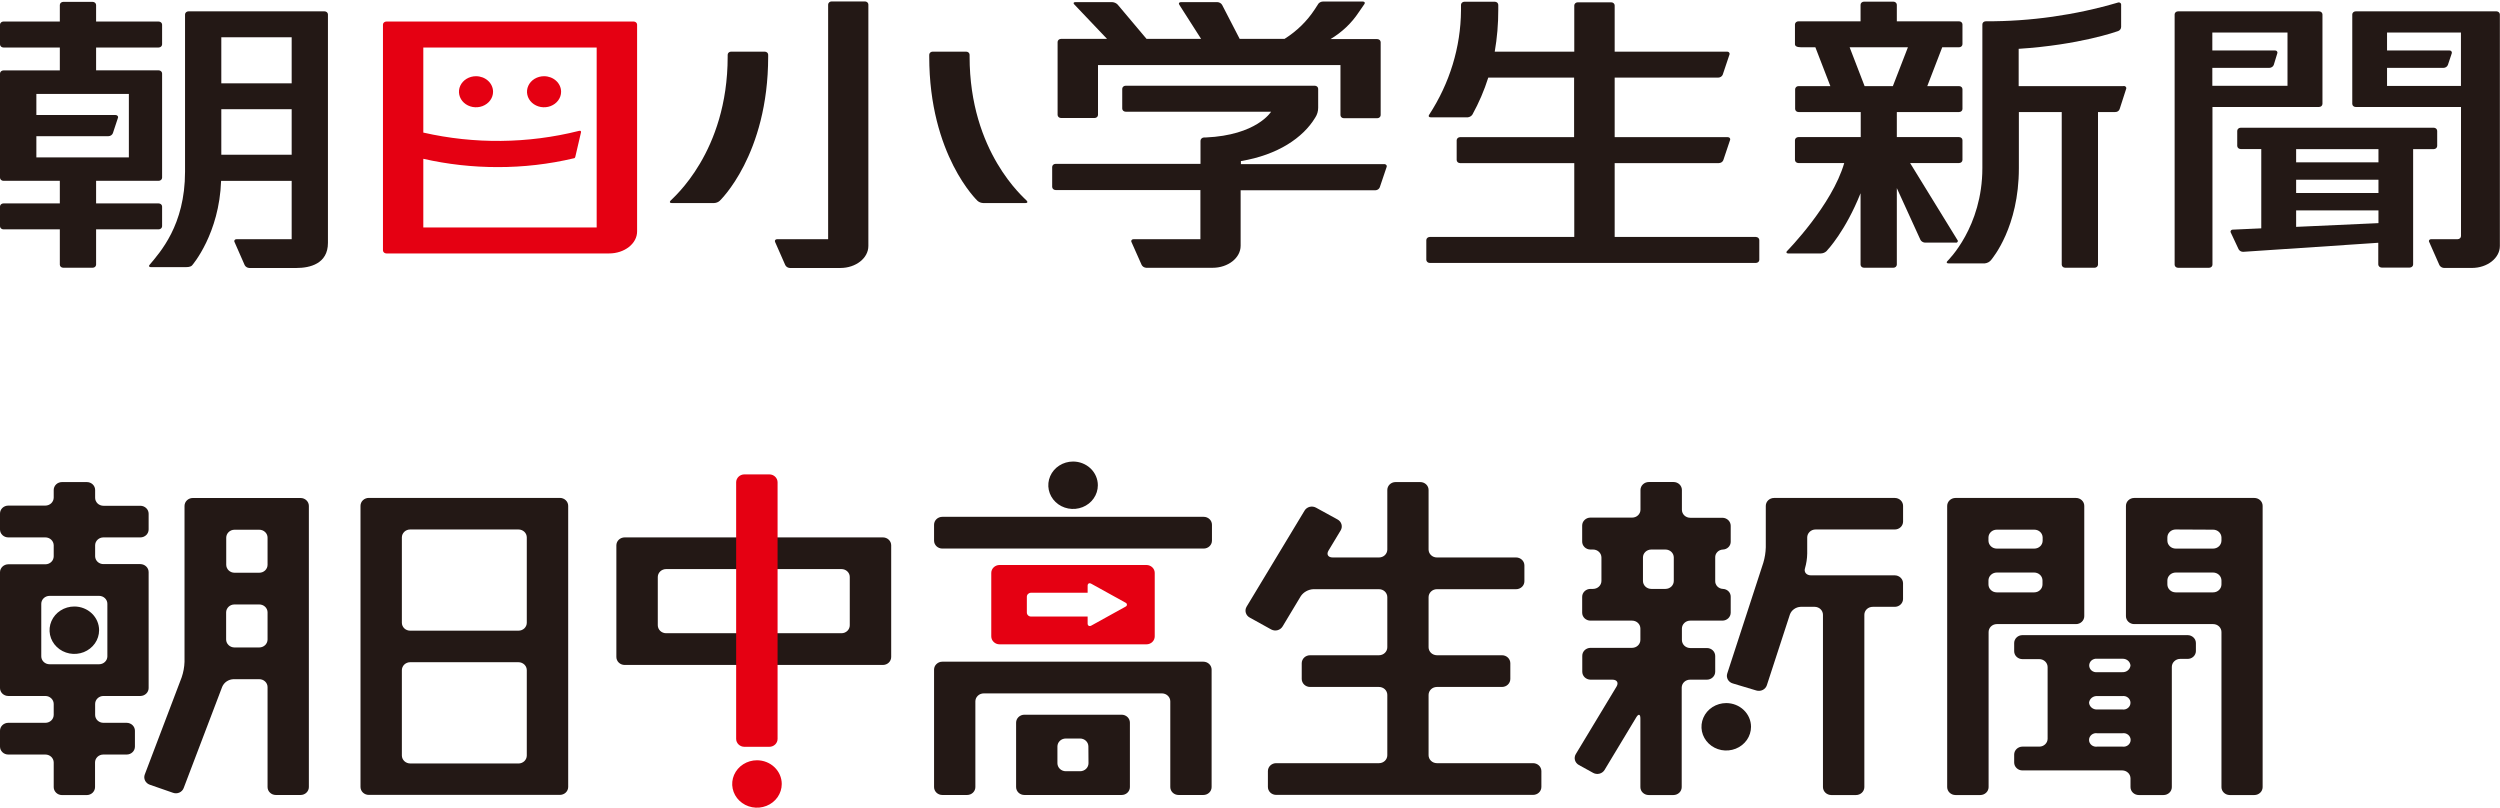
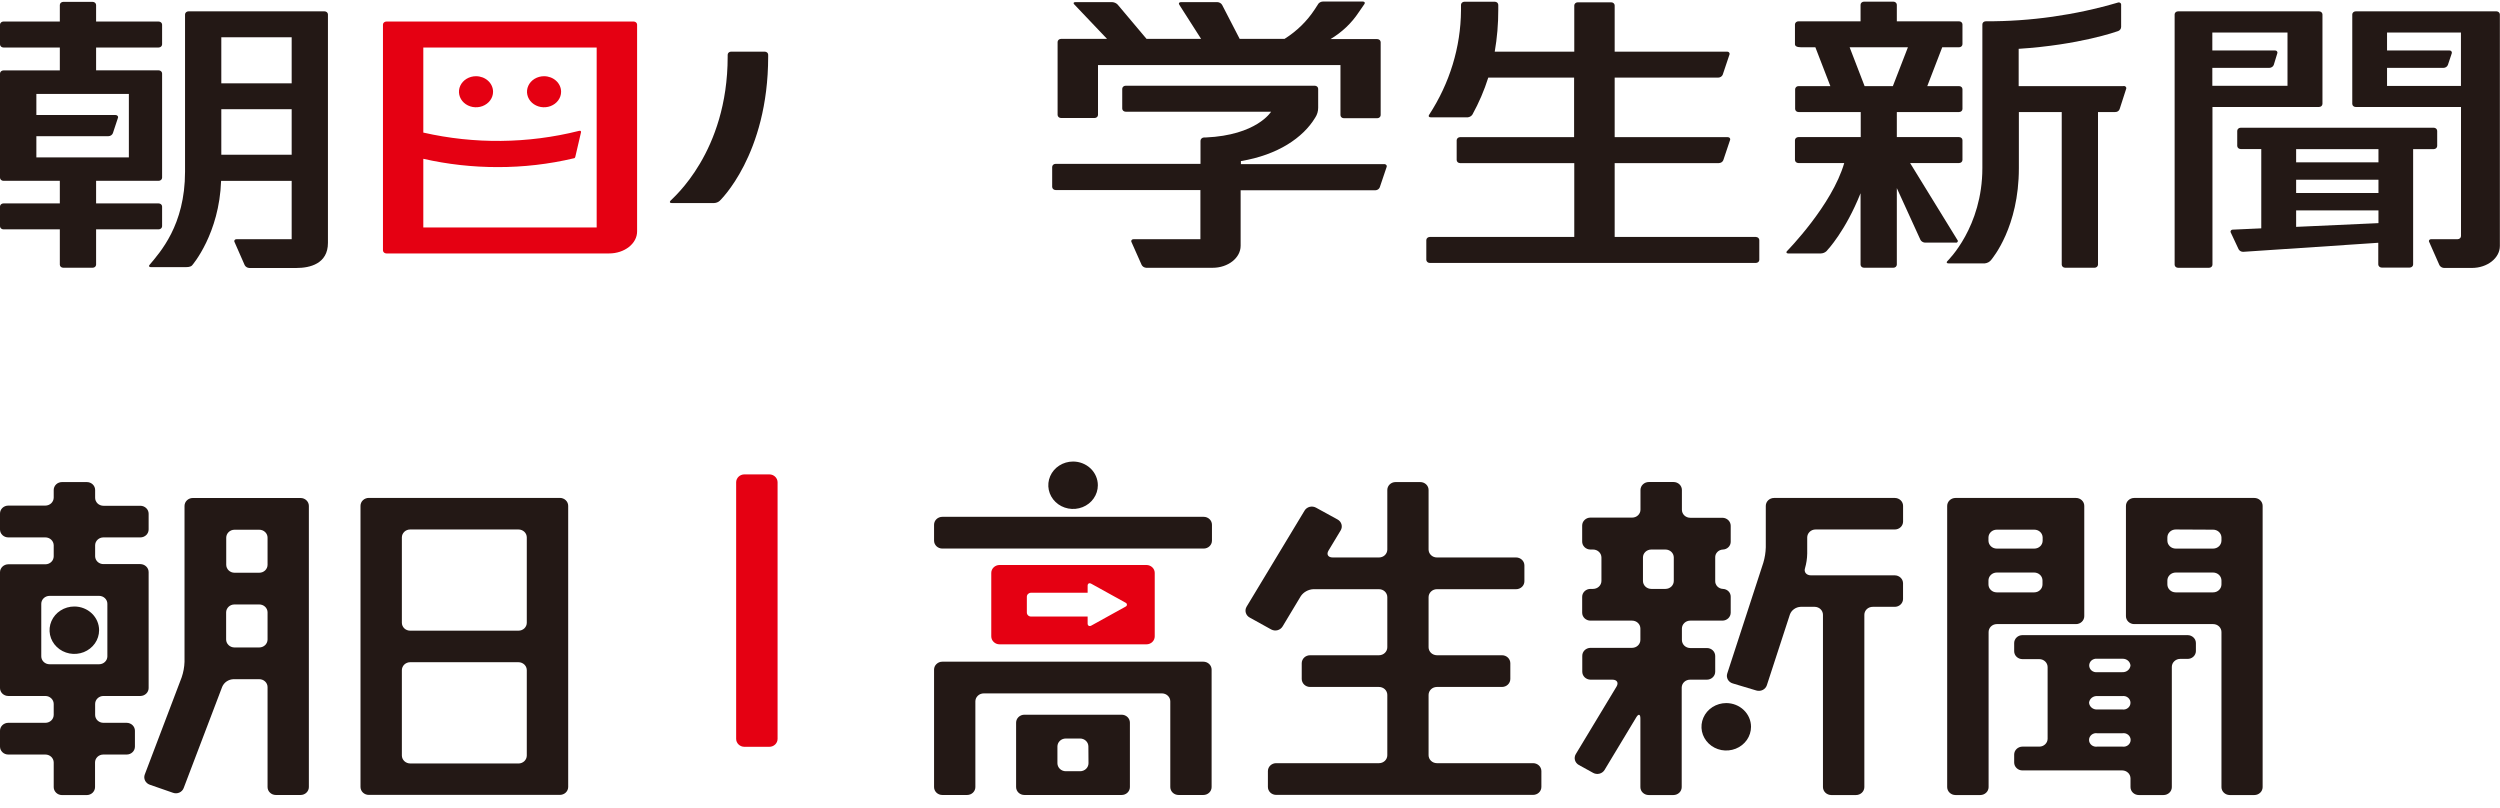
<svg xmlns="http://www.w3.org/2000/svg" width="130" height="42" viewBox="0 0 130 42" fill="none">
  <g clip-path="url(#clip0_3925_14108)">
    <path d="M38.014 2.686C37.991 2.686 37.968 2.69 37.947 2.698C37.925 2.706 37.906 2.718 37.89 2.733C37.874 2.748 37.861 2.766 37.852 2.786C37.843 2.805 37.839 2.826 37.839 2.847V2.946C37.839 7.926 34.989 10.291 34.861 10.442C34.809 10.506 34.828 10.558 34.925 10.558H37.137C37.245 10.553 37.347 10.513 37.423 10.444C37.423 10.444 39.945 8.066 39.945 2.944V2.847C39.945 2.804 39.927 2.763 39.894 2.733C39.86 2.703 39.815 2.686 39.768 2.686H38.014Z" fill="#231815" />
-     <path d="M50.242 2.686C50.288 2.686 50.334 2.703 50.367 2.733C50.4 2.763 50.419 2.804 50.419 2.847V2.946C50.419 7.926 53.267 10.291 53.395 10.442C53.449 10.506 53.43 10.558 53.333 10.558H51.121C51.013 10.553 50.91 10.513 50.832 10.444C50.832 10.444 48.32 8.075 48.32 2.944V2.847C48.32 2.804 48.339 2.763 48.372 2.733C48.405 2.703 48.45 2.686 48.497 2.686H50.242Z" fill="#231815" />
    <path d="M110.408 4.478H104.971V2.539C108.134 2.335 110.06 1.643 110.145 1.615C110.191 1.597 110.23 1.567 110.257 1.528C110.284 1.49 110.299 1.446 110.299 1.4V0.248C110.301 0.229 110.297 0.209 110.289 0.192C110.28 0.174 110.267 0.159 110.25 0.148C110.233 0.136 110.214 0.129 110.193 0.127C110.172 0.124 110.151 0.126 110.131 0.134C107.912 0.787 105.593 1.116 103.26 1.107C103.236 1.107 103.213 1.111 103.191 1.119C103.169 1.127 103.149 1.14 103.132 1.155C103.116 1.171 103.103 1.189 103.094 1.209C103.086 1.23 103.082 1.251 103.083 1.273V8.738C103.083 11.807 101.31 13.528 101.258 13.584C101.206 13.64 101.22 13.696 101.32 13.696H103.21C103.276 13.689 103.339 13.669 103.395 13.639C103.452 13.608 103.501 13.567 103.539 13.518C103.619 13.414 104.981 11.805 104.981 8.749V5.826H107.21V13.761C107.21 13.804 107.229 13.844 107.262 13.874C107.295 13.905 107.34 13.922 107.387 13.922H108.919C108.965 13.922 109.01 13.905 109.043 13.874C109.076 13.844 109.095 13.804 109.096 13.761V5.826H109.985C110.037 5.828 110.089 5.814 110.132 5.787C110.174 5.759 110.206 5.719 110.221 5.673L110.557 4.631C110.566 4.611 110.57 4.589 110.566 4.568C110.563 4.546 110.552 4.527 110.537 4.51C110.521 4.494 110.5 4.483 110.477 4.477C110.455 4.471 110.43 4.471 110.408 4.478Z" fill="#231815" />
    <path d="M101.873 2.458C101.919 2.458 101.964 2.441 101.997 2.411C102.029 2.381 102.048 2.34 102.048 2.298V1.269C102.048 1.226 102.029 1.186 101.997 1.156C101.964 1.126 101.919 1.109 101.873 1.109H98.635V0.248C98.634 0.205 98.615 0.164 98.582 0.134C98.549 0.104 98.504 0.087 98.458 0.086H96.926C96.879 0.087 96.834 0.104 96.801 0.134C96.768 0.164 96.749 0.205 96.749 0.248V1.109H93.515C93.469 1.109 93.424 1.126 93.391 1.156C93.358 1.186 93.339 1.226 93.338 1.269V2.298C93.338 2.386 93.418 2.458 93.655 2.458H94.399L95.179 4.478H93.525C93.478 4.478 93.433 4.495 93.4 4.524C93.367 4.554 93.348 4.595 93.347 4.637V5.667C93.348 5.709 93.367 5.75 93.4 5.78C93.433 5.809 93.478 5.826 93.525 5.826H96.758V7.129H93.515C93.469 7.129 93.424 7.146 93.391 7.176C93.358 7.206 93.339 7.246 93.338 7.289V8.318C93.339 8.361 93.358 8.401 93.391 8.431C93.424 8.461 93.469 8.478 93.515 8.478H95.9C95.267 10.67 92.957 13.022 92.917 13.065C92.877 13.108 92.884 13.179 92.979 13.179H94.688C94.796 13.175 94.898 13.133 94.974 13.063C95.037 12.996 95.964 12.016 96.749 10.048V13.761C96.749 13.804 96.768 13.844 96.801 13.875C96.834 13.905 96.879 13.922 96.926 13.922H98.458C98.504 13.922 98.549 13.905 98.582 13.875C98.615 13.844 98.634 13.804 98.635 13.761V9.781L99.862 12.469C99.883 12.51 99.917 12.545 99.958 12.571C100 12.597 100.048 12.613 100.098 12.617H101.693C101.713 12.621 101.733 12.619 101.752 12.612C101.77 12.604 101.785 12.592 101.795 12.576C101.805 12.56 101.809 12.542 101.807 12.524C101.805 12.506 101.797 12.489 101.783 12.475L99.325 8.478H101.873C101.919 8.478 101.964 8.461 101.997 8.431C102.029 8.401 102.048 8.36 102.048 8.318V7.289C102.048 7.246 102.029 7.206 101.997 7.176C101.964 7.146 101.919 7.129 101.873 7.129H98.635V5.826H101.873C101.919 5.826 101.964 5.809 101.997 5.779C102.029 5.75 102.048 5.709 102.048 5.667V4.637C102.048 4.595 102.029 4.554 101.997 4.525C101.964 4.495 101.919 4.478 101.873 4.478H100.218L100.996 2.458H101.873ZM98.429 4.478H96.959L96.181 2.458H99.212L98.429 4.478Z" fill="#231815" />
    <path d="M126.566 6.642H116.513C116.466 6.643 116.422 6.66 116.389 6.69C116.355 6.721 116.337 6.761 116.336 6.804V7.588C116.337 7.631 116.355 7.671 116.389 7.702C116.422 7.732 116.466 7.749 116.513 7.75H117.586V11.874L116.109 11.941C116.088 11.94 116.068 11.944 116.05 11.953C116.031 11.962 116.016 11.975 116.005 11.991C115.994 12.007 115.988 12.025 115.988 12.044C115.987 12.063 115.993 12.082 116.003 12.098L116.407 12.96C116.428 13 116.462 13.034 116.504 13.058C116.546 13.082 116.594 13.095 116.643 13.095L123.67 12.624V13.752C123.671 13.795 123.69 13.836 123.723 13.866C123.756 13.896 123.801 13.913 123.848 13.914H125.306C125.353 13.913 125.398 13.896 125.431 13.866C125.464 13.836 125.483 13.795 125.483 13.752V7.754H126.556C126.603 7.753 126.648 7.736 126.681 7.706C126.714 7.676 126.733 7.635 126.734 7.592V6.804C126.733 6.763 126.716 6.723 126.684 6.693C126.653 6.663 126.611 6.645 126.566 6.642ZM119.399 7.754H123.68V8.441H119.399V7.754ZM119.399 9.346H123.68V10.035H119.399V9.346ZM119.399 10.941H123.68V11.603L119.399 11.797V10.941Z" fill="#231815" />
    <path d="M120.583 0.59H113.256C113.21 0.59 113.165 0.607 113.132 0.637C113.099 0.667 113.081 0.707 113.081 0.749V13.763C113.081 13.806 113.099 13.846 113.132 13.877C113.165 13.907 113.209 13.924 113.256 13.925H114.873C114.919 13.924 114.964 13.907 114.997 13.877C115.029 13.846 115.048 13.806 115.048 13.763V5.563H120.59C120.637 5.563 120.682 5.546 120.716 5.516C120.749 5.486 120.768 5.445 120.768 5.402V0.749C120.767 0.728 120.762 0.707 120.753 0.687C120.743 0.667 120.73 0.649 120.712 0.634C120.695 0.619 120.675 0.608 120.653 0.6C120.631 0.593 120.607 0.589 120.583 0.59ZM115.041 3.53H118C118.052 3.529 118.102 3.514 118.145 3.486C118.187 3.459 118.219 3.42 118.236 3.375L118.418 2.778C118.426 2.76 118.428 2.741 118.425 2.722C118.423 2.702 118.414 2.684 118.402 2.669C118.389 2.653 118.372 2.641 118.352 2.633C118.333 2.625 118.312 2.622 118.291 2.623H115.041V1.691H118.95V4.463H115.041V3.53Z" fill="#231815" />
    <path d="M8.251 2.47C8.298 2.47 8.343 2.453 8.376 2.423C8.409 2.392 8.428 2.352 8.429 2.309V1.279C8.428 1.237 8.409 1.196 8.376 1.167C8.343 1.137 8.298 1.12 8.251 1.12H4.997V0.258C4.996 0.216 4.977 0.175 4.944 0.145C4.911 0.115 4.866 0.097 4.819 0.097H3.288C3.241 0.097 3.196 0.115 3.163 0.145C3.13 0.175 3.111 0.216 3.111 0.258V1.12H0.177C0.131 1.12 0.086 1.137 0.053 1.167C0.02 1.196 0.001 1.237 0 1.279L0 2.309C0.001 2.352 0.019 2.392 0.053 2.423C0.086 2.453 0.13 2.47 0.177 2.47H3.111V3.662H0.177C0.13 3.662 0.086 3.679 0.053 3.709C0.019 3.74 0.001 3.78 0 3.823L0 9.24C0 9.283 0.019 9.324 0.052 9.354C0.085 9.385 0.13 9.402 0.177 9.402H3.111V10.578H0.177C0.131 10.578 0.086 10.594 0.053 10.624C0.02 10.654 0.001 10.694 0 10.737L0 11.767C0.001 11.809 0.02 11.85 0.053 11.879C0.086 11.909 0.131 11.926 0.177 11.926H3.111V13.763C3.111 13.806 3.13 13.846 3.163 13.876C3.196 13.906 3.241 13.922 3.288 13.922H4.819C4.866 13.922 4.911 13.906 4.944 13.876C4.977 13.846 4.996 13.806 4.997 13.763V11.926H8.251C8.298 11.926 8.343 11.909 8.376 11.879C8.409 11.85 8.428 11.809 8.429 11.767V10.737C8.428 10.694 8.409 10.654 8.376 10.624C8.343 10.594 8.298 10.578 8.251 10.578H4.997V9.402H8.251C8.298 9.402 8.344 9.385 8.377 9.354C8.41 9.324 8.429 9.283 8.429 9.24V3.819C8.428 3.776 8.409 3.735 8.376 3.705C8.343 3.675 8.298 3.658 8.251 3.657H4.997V2.47H8.251ZM6.701 4.885V8.185H1.891V7.082H5.633C5.685 7.081 5.735 7.066 5.777 7.038C5.82 7.01 5.852 6.971 5.869 6.927L6.131 6.136C6.139 6.118 6.141 6.099 6.139 6.08C6.136 6.061 6.128 6.043 6.115 6.027C6.103 6.012 6.086 6 6.067 5.992C6.048 5.984 6.027 5.98 6.006 5.981H1.891V4.885H6.701Z" fill="#231815" />
    <path d="M16.876 0.59H9.8C9.753 0.59 9.708 0.607 9.675 0.637C9.642 0.667 9.623 0.707 9.622 0.75V8.934C9.622 11.719 8.315 13.126 7.769 13.783C7.731 13.83 7.746 13.892 7.847 13.892H9.662C9.868 13.892 9.951 13.841 9.986 13.802C10.022 13.763 11.405 12.146 11.497 9.404H15.167V12.438H12.307C12.287 12.436 12.267 12.439 12.248 12.447C12.229 12.454 12.214 12.467 12.202 12.482C12.191 12.497 12.184 12.515 12.183 12.534C12.182 12.552 12.187 12.571 12.196 12.587L12.723 13.785C12.744 13.827 12.777 13.863 12.819 13.889C12.861 13.916 12.909 13.932 12.96 13.935H15.418C16.108 13.935 17.053 13.72 17.053 12.63V0.75C17.053 0.707 17.034 0.667 17.001 0.637C16.968 0.607 16.923 0.59 16.876 0.59ZM15.167 8.047H11.508V5.678H15.167V8.047ZM15.167 4.334H11.508V1.939H15.167V4.334Z" fill="#231815" />
    <path d="M24.752 3.963C24.577 3.963 24.405 4.011 24.26 4.099C24.114 4.188 24 4.314 23.933 4.462C23.866 4.609 23.849 4.772 23.883 4.928C23.917 5.085 24.001 5.229 24.125 5.342C24.249 5.455 24.407 5.532 24.579 5.563C24.751 5.594 24.929 5.578 25.091 5.517C25.253 5.456 25.392 5.352 25.489 5.22C25.587 5.087 25.639 4.931 25.639 4.771C25.639 4.557 25.545 4.351 25.379 4.2C25.213 4.048 24.987 3.963 24.752 3.963Z" fill="#E50012" />
    <path d="M28.29 3.963C28.115 3.963 27.944 4.011 27.798 4.099C27.652 4.188 27.538 4.314 27.471 4.462C27.404 4.609 27.387 4.772 27.421 4.928C27.455 5.085 27.54 5.229 27.663 5.342C27.787 5.455 27.945 5.532 28.117 5.563C28.289 5.594 28.467 5.578 28.629 5.517C28.791 5.456 28.93 5.352 29.027 5.22C29.125 5.087 29.177 4.931 29.177 4.771C29.177 4.557 29.083 4.351 28.917 4.2C28.751 4.048 28.525 3.963 28.29 3.963Z" fill="#E50012" />
    <path d="M32.954 1.12H20.091C20.044 1.12 20 1.137 19.966 1.167C19.933 1.196 19.914 1.237 19.914 1.279V13.018C19.914 13.06 19.933 13.101 19.966 13.131C19.999 13.162 20.044 13.179 20.091 13.179H31.673C32.476 13.179 33.129 12.667 33.129 12.036V1.279C33.129 1.237 33.11 1.197 33.077 1.167C33.045 1.137 33 1.12 32.954 1.12ZM31.027 11.829H22.012V8.258C23.278 8.545 24.578 8.69 25.882 8.689C27.216 8.691 28.545 8.538 29.836 8.232C29.888 8.232 29.907 8.189 29.919 8.142C29.983 7.864 30.203 6.92 30.21 6.89C30.217 6.86 30.229 6.776 30.099 6.808C27.456 7.471 24.671 7.501 22.012 6.894V2.47H31.027V11.829Z" fill="#E50012" />
-     <path d="M44.987 0.075H43.241C43.194 0.076 43.149 0.093 43.116 0.123C43.083 0.154 43.064 0.194 43.063 0.237V12.438H40.418C40.398 12.436 40.378 12.439 40.359 12.447C40.341 12.454 40.325 12.467 40.313 12.482C40.302 12.497 40.295 12.515 40.294 12.534C40.293 12.552 40.298 12.571 40.307 12.587L40.834 13.785C40.855 13.827 40.888 13.863 40.93 13.89C40.971 13.916 41.02 13.932 41.071 13.935H43.699C44.503 13.935 45.155 13.423 45.155 12.792V0.237C45.155 0.196 45.138 0.156 45.107 0.126C45.075 0.096 45.033 0.078 44.987 0.075Z" fill="#231815" />
    <path d="M71.618 2.033H69.186C69.782 1.677 70.282 1.203 70.649 0.646C70.765 0.485 70.947 0.215 70.947 0.215C70.999 0.14 70.961 0.08 70.864 0.08H68.798C68.753 0.081 68.708 0.09 68.667 0.109C68.626 0.127 68.591 0.153 68.562 0.185C68.524 0.243 68.463 0.345 68.359 0.498C67.963 1.102 67.431 1.622 66.796 2.022H64.463L63.551 0.256C63.527 0.214 63.492 0.179 63.448 0.153C63.405 0.128 63.355 0.113 63.303 0.11H61.412C61.315 0.11 61.275 0.172 61.325 0.25L62.457 2.022H59.62L58.117 0.237C58.044 0.162 57.941 0.116 57.831 0.11H55.921C55.824 0.11 55.798 0.164 55.862 0.23L57.566 2.022H55.172C55.125 2.023 55.08 2.04 55.047 2.07C55.014 2.101 54.995 2.141 54.995 2.184V5.975C54.995 6.017 55.014 6.058 55.047 6.088C55.08 6.119 55.125 6.136 55.172 6.136H56.921C56.968 6.136 57.012 6.118 57.045 6.088C57.078 6.058 57.096 6.017 57.096 5.975V3.384H69.704V5.986C69.704 6.028 69.722 6.069 69.755 6.099C69.787 6.129 69.832 6.147 69.879 6.147H71.618C71.665 6.147 71.71 6.129 71.743 6.099C71.776 6.069 71.795 6.028 71.795 5.986V2.195C71.795 2.152 71.776 2.111 71.743 2.081C71.71 2.051 71.665 2.034 71.618 2.033Z" fill="#231815" />
    <path d="M71.98 8.534H64.527V8.376C66.442 8.058 67.758 7.164 68.387 6.123C68.492 5.966 68.547 5.785 68.545 5.6V4.618C68.545 4.576 68.527 4.535 68.494 4.505C68.461 4.475 68.417 4.458 68.371 4.458H58.533C58.486 4.458 58.442 4.475 58.408 4.505C58.375 4.535 58.356 4.575 58.356 4.618V5.647C58.356 5.69 58.375 5.731 58.408 5.761C58.441 5.791 58.486 5.808 58.533 5.809H66.097C66.097 5.809 65.357 7.032 62.693 7.149H62.603C62.555 7.152 62.511 7.171 62.478 7.203C62.445 7.235 62.426 7.277 62.426 7.321V8.521H54.891C54.844 8.521 54.799 8.537 54.766 8.567C54.733 8.597 54.714 8.638 54.713 8.68V9.72C54.714 9.763 54.733 9.804 54.766 9.834C54.799 9.864 54.844 9.881 54.891 9.882H62.421V12.438H58.949C58.929 12.437 58.908 12.44 58.89 12.448C58.871 12.456 58.856 12.468 58.844 12.484C58.833 12.499 58.826 12.517 58.825 12.536C58.824 12.554 58.828 12.573 58.838 12.589L59.365 13.774C59.386 13.816 59.419 13.852 59.461 13.879C59.502 13.905 59.551 13.921 59.601 13.925H63.057C63.858 13.925 64.513 13.412 64.513 12.781V9.895H71.512C71.564 9.894 71.615 9.879 71.657 9.851C71.699 9.824 71.731 9.785 71.748 9.74L72.103 8.687C72.11 8.669 72.113 8.65 72.11 8.631C72.108 8.612 72.1 8.594 72.088 8.579C72.075 8.564 72.059 8.552 72.04 8.544C72.021 8.536 72.001 8.532 71.98 8.534Z" fill="#231815" />
    <path d="M91.307 12.322H83.963V8.482H89.376C89.428 8.481 89.478 8.466 89.52 8.439C89.563 8.412 89.595 8.373 89.612 8.329L89.962 7.286C89.97 7.269 89.972 7.249 89.97 7.23C89.967 7.211 89.959 7.193 89.946 7.178C89.934 7.162 89.917 7.15 89.898 7.142C89.879 7.134 89.858 7.13 89.837 7.131H83.963V4.036H89.345C89.397 4.035 89.447 4.02 89.489 3.993C89.531 3.966 89.564 3.928 89.582 3.883L89.931 2.841C89.939 2.823 89.942 2.804 89.939 2.785C89.936 2.766 89.928 2.748 89.916 2.733C89.903 2.717 89.887 2.705 89.867 2.697C89.848 2.689 89.827 2.686 89.806 2.688H83.963V0.282C83.963 0.239 83.944 0.199 83.911 0.169C83.878 0.138 83.833 0.121 83.786 0.121H82.039C81.993 0.121 81.948 0.138 81.915 0.169C81.882 0.199 81.863 0.239 81.862 0.282V2.688H77.726C77.851 1.968 77.912 1.24 77.91 0.51V0.252C77.909 0.209 77.891 0.169 77.858 0.138C77.824 0.108 77.78 0.091 77.733 0.09H76.147C76.1 0.091 76.056 0.108 76.023 0.139C75.99 0.169 75.972 0.21 75.972 0.252V0.547C75.957 2.455 75.386 4.325 74.317 5.966C74.263 6.039 74.296 6.1 74.395 6.1H76.329C76.377 6.094 76.424 6.078 76.465 6.053C76.506 6.029 76.54 5.996 76.565 5.958C76.905 5.342 77.181 4.699 77.39 4.036H81.853V7.131H75.925C75.878 7.132 75.833 7.149 75.8 7.179C75.767 7.209 75.748 7.25 75.747 7.293V8.32C75.747 8.363 75.766 8.404 75.799 8.435C75.832 8.465 75.878 8.482 75.925 8.482H81.862V12.322H74.346C74.299 12.323 74.254 12.34 74.221 12.37C74.188 12.4 74.169 12.441 74.168 12.484V13.511C74.169 13.554 74.188 13.595 74.221 13.625C74.254 13.655 74.299 13.672 74.346 13.673H91.307C91.354 13.672 91.399 13.655 91.432 13.625C91.465 13.595 91.484 13.554 91.484 13.511V12.492C91.485 12.47 91.481 12.449 91.473 12.428C91.465 12.408 91.452 12.389 91.435 12.373C91.419 12.357 91.399 12.345 91.377 12.336C91.355 12.327 91.331 12.322 91.307 12.322Z" fill="#231815" />
    <path d="M129.822 0.59H122.495C122.449 0.59 122.404 0.607 122.371 0.637C122.337 0.667 122.318 0.707 122.318 0.75V5.402C122.318 5.445 122.337 5.486 122.37 5.516C122.403 5.546 122.448 5.563 122.495 5.563H127.972V12.277C127.971 12.32 127.952 12.36 127.919 12.391C127.886 12.421 127.841 12.438 127.794 12.438H126.428C126.408 12.436 126.387 12.439 126.369 12.446C126.35 12.454 126.334 12.466 126.323 12.482C126.311 12.497 126.305 12.515 126.304 12.534C126.304 12.553 126.309 12.571 126.32 12.587L126.849 13.785C126.87 13.826 126.903 13.862 126.945 13.888C126.987 13.914 127.035 13.93 127.085 13.933H128.537C129.34 13.933 129.993 13.421 129.993 12.79V0.75C129.992 0.708 129.974 0.669 129.942 0.639C129.911 0.609 129.868 0.592 129.822 0.59ZM127.969 4.467H124.126V3.53H127.055C127.107 3.53 127.158 3.515 127.2 3.487C127.242 3.459 127.274 3.42 127.291 3.375L127.49 2.779C127.497 2.761 127.5 2.741 127.497 2.722C127.494 2.703 127.486 2.685 127.474 2.67C127.461 2.654 127.445 2.642 127.425 2.634C127.406 2.626 127.385 2.622 127.364 2.623H124.126V1.691H127.969V4.467Z" fill="#231815" />
  </g>
  <g clip-path="url(#clip1_3925_14108)">
    <path d="M19.176 25.891C19.12 25.891 19.064 25.902 19.012 25.923C18.959 25.943 18.912 25.974 18.872 26.012C18.832 26.05 18.8 26.096 18.779 26.145C18.757 26.195 18.746 26.249 18.746 26.303V40.922C18.746 40.977 18.757 41.03 18.779 41.08C18.8 41.13 18.832 41.175 18.872 41.214C18.912 41.252 18.959 41.282 19.012 41.303C19.064 41.324 19.12 41.334 19.176 41.334H29.114C29.228 41.334 29.338 41.291 29.419 41.214C29.5 41.137 29.546 41.032 29.546 40.922V26.303C29.546 26.194 29.5 26.089 29.419 26.012C29.338 25.934 29.228 25.891 29.114 25.891H19.176ZM21.328 39.7C21.214 39.699 21.105 39.655 21.024 39.578C20.944 39.501 20.898 39.397 20.897 39.288V34.849C20.897 34.74 20.943 34.635 21.023 34.557C21.104 34.48 21.213 34.436 21.328 34.435H26.962C27.077 34.436 27.186 34.48 27.267 34.557C27.347 34.635 27.393 34.74 27.393 34.849V39.288C27.393 39.397 27.347 39.502 27.267 39.58C27.186 39.657 27.077 39.701 26.962 39.702L21.328 39.7ZM27.393 32.384C27.393 32.493 27.347 32.597 27.267 32.675C27.186 32.752 27.076 32.795 26.962 32.795H21.328C21.214 32.795 21.104 32.752 21.023 32.675C20.943 32.597 20.897 32.493 20.897 32.384V27.945C20.897 27.836 20.943 27.731 21.023 27.654C21.104 27.577 21.214 27.533 21.328 27.533H26.962C27.076 27.533 27.186 27.577 27.267 27.654C27.347 27.731 27.393 27.836 27.393 27.945V32.384Z" fill="#231815" />
    <path d="M101.684 25.894C101.57 25.894 101.461 25.938 101.38 26.015C101.3 26.092 101.254 26.196 101.253 26.305V40.93C101.254 41.039 101.3 41.144 101.381 41.221C101.462 41.298 101.572 41.342 101.686 41.342H102.974C103.089 41.342 103.199 41.298 103.28 41.221C103.361 41.144 103.407 41.039 103.407 40.93V32.877C103.406 32.822 103.415 32.768 103.436 32.717C103.456 32.666 103.487 32.62 103.526 32.58C103.565 32.541 103.612 32.509 103.665 32.487C103.717 32.465 103.773 32.453 103.83 32.453H107.952C108.009 32.453 108.065 32.442 108.117 32.421C108.169 32.401 108.216 32.37 108.256 32.332C108.296 32.294 108.328 32.248 108.35 32.198C108.371 32.148 108.382 32.095 108.382 32.041V26.305C108.382 26.251 108.371 26.198 108.35 26.148C108.328 26.098 108.296 26.052 108.256 26.014C108.216 25.976 108.169 25.946 108.117 25.925C108.065 25.904 108.009 25.894 107.952 25.894H101.684ZM105.788 27.543C105.9 27.543 106.008 27.585 106.089 27.66C106.169 27.735 106.215 27.838 106.218 27.945V28.113C106.218 28.222 106.173 28.327 106.092 28.405C106.012 28.483 105.902 28.526 105.788 28.527H103.83C103.715 28.526 103.606 28.483 103.525 28.405C103.445 28.327 103.4 28.222 103.4 28.113V27.945C103.402 27.838 103.449 27.735 103.529 27.66C103.61 27.585 103.717 27.543 103.83 27.543H105.788ZM103.83 30.803C103.716 30.803 103.606 30.76 103.526 30.682C103.445 30.605 103.4 30.5 103.4 30.391V30.187C103.4 30.077 103.445 29.972 103.525 29.895C103.606 29.817 103.715 29.773 103.83 29.772H105.78C105.895 29.773 106.004 29.817 106.085 29.895C106.165 29.972 106.21 30.077 106.21 30.187V30.391C106.21 30.5 106.165 30.605 106.084 30.682C106.004 30.76 105.894 30.803 105.78 30.803H103.83Z" fill="#231815" />
    <path d="M110.979 25.894C110.865 25.894 110.756 25.937 110.675 26.014C110.594 26.091 110.549 26.196 110.549 26.305V32.041C110.549 32.15 110.594 32.255 110.675 32.332C110.756 32.409 110.865 32.453 110.979 32.453H115.083C115.141 32.452 115.198 32.464 115.251 32.485C115.305 32.506 115.353 32.538 115.393 32.577C115.433 32.617 115.465 32.664 115.486 32.715C115.507 32.766 115.518 32.821 115.516 32.877V40.93C115.516 41.038 115.56 41.141 115.639 41.218C115.718 41.295 115.826 41.34 115.939 41.342H117.227C117.341 41.342 117.45 41.298 117.531 41.221C117.612 41.144 117.657 41.039 117.657 40.93V26.305C117.657 26.196 117.612 26.091 117.531 26.014C117.45 25.937 117.341 25.894 117.227 25.894H110.979ZM115.083 27.543C115.196 27.543 115.304 27.585 115.385 27.66C115.466 27.735 115.513 27.837 115.516 27.945V28.113C115.515 28.222 115.47 28.327 115.389 28.405C115.308 28.483 115.198 28.526 115.083 28.527H113.136C113.021 28.526 112.911 28.483 112.83 28.405C112.749 28.327 112.703 28.222 112.703 28.113V27.945C112.703 27.836 112.749 27.731 112.83 27.654C112.911 27.577 113.021 27.533 113.136 27.533L115.083 27.543ZM113.136 30.803C113.021 30.803 112.911 30.76 112.83 30.682C112.749 30.605 112.703 30.5 112.703 30.391V30.186C112.703 30.077 112.749 29.972 112.83 29.894C112.911 29.817 113.021 29.773 113.136 29.772H115.083C115.198 29.773 115.308 29.817 115.389 29.894C115.47 29.972 115.515 30.077 115.516 30.186V30.391C115.515 30.5 115.47 30.605 115.388 30.682C115.307 30.76 115.198 30.803 115.083 30.803H113.136Z" fill="#231815" />
    <path d="M114.187 33.439C114.187 33.33 114.142 33.225 114.061 33.148C113.98 33.071 113.871 33.027 113.757 33.027H105.167C105.111 33.027 105.055 33.038 105.002 33.058C104.95 33.079 104.903 33.109 104.863 33.148C104.823 33.186 104.791 33.231 104.77 33.281C104.748 33.331 104.737 33.385 104.737 33.439V33.863C104.737 33.917 104.748 33.971 104.77 34.021C104.791 34.071 104.823 34.116 104.863 34.154C104.903 34.192 104.95 34.223 105.002 34.243C105.055 34.264 105.111 34.275 105.167 34.275H106.046C106.16 34.275 106.269 34.319 106.35 34.397C106.431 34.475 106.476 34.58 106.476 34.689V38.412C106.476 38.522 106.431 38.626 106.35 38.703C106.269 38.781 106.16 38.824 106.046 38.824H105.167C105.053 38.825 104.943 38.869 104.863 38.946C104.782 39.024 104.737 39.129 104.737 39.238V39.65C104.737 39.704 104.748 39.758 104.77 39.808C104.791 39.858 104.823 39.903 104.863 39.941C104.903 39.98 104.95 40.01 105.002 40.031C105.055 40.051 105.111 40.062 105.167 40.062H110.364C110.477 40.065 110.584 40.109 110.663 40.187C110.742 40.264 110.786 40.368 110.786 40.476V40.93C110.786 41.039 110.832 41.144 110.912 41.221C110.993 41.298 111.102 41.342 111.217 41.342H112.505C112.619 41.342 112.728 41.298 112.809 41.221C112.89 41.144 112.935 41.039 112.935 40.93V34.677C112.936 34.567 112.981 34.462 113.063 34.385C113.144 34.307 113.253 34.263 113.368 34.262H113.744C113.8 34.264 113.857 34.255 113.91 34.236C113.963 34.217 114.011 34.188 114.052 34.151C114.093 34.114 114.126 34.069 114.149 34.02C114.173 33.97 114.185 33.917 114.187 33.863V33.439ZM108.63 36.543C108.64 36.443 108.69 36.35 108.771 36.285C108.851 36.22 108.955 36.188 109.06 36.196H110.364C110.416 36.188 110.469 36.192 110.52 36.206C110.571 36.22 110.618 36.245 110.658 36.278C110.698 36.311 110.73 36.352 110.752 36.398C110.774 36.444 110.785 36.494 110.785 36.544C110.785 36.595 110.774 36.645 110.752 36.691C110.73 36.737 110.698 36.778 110.658 36.811C110.618 36.844 110.571 36.869 110.52 36.883C110.469 36.897 110.416 36.901 110.364 36.893H109.06C108.955 36.901 108.85 36.868 108.77 36.803C108.689 36.737 108.639 36.644 108.63 36.543ZM109.06 38.824C109.007 38.833 108.953 38.83 108.901 38.816C108.85 38.803 108.802 38.779 108.761 38.746C108.72 38.713 108.687 38.671 108.664 38.625C108.642 38.578 108.63 38.528 108.63 38.476C108.63 38.425 108.642 38.374 108.664 38.328C108.687 38.282 108.72 38.24 108.761 38.207C108.802 38.174 108.85 38.15 108.901 38.136C108.953 38.123 109.007 38.12 109.06 38.129H110.364C110.417 38.12 110.471 38.123 110.522 38.136C110.574 38.15 110.622 38.174 110.663 38.207C110.704 38.24 110.737 38.282 110.759 38.328C110.782 38.374 110.794 38.425 110.794 38.476C110.794 38.528 110.782 38.578 110.759 38.625C110.737 38.671 110.704 38.713 110.663 38.746C110.622 38.779 110.574 38.803 110.522 38.816C110.471 38.83 110.417 38.833 110.364 38.824H109.06ZM110.786 34.603C110.777 34.703 110.727 34.797 110.646 34.862C110.566 34.928 110.461 34.96 110.356 34.953H109.06C109.008 34.96 108.954 34.957 108.904 34.942C108.853 34.928 108.806 34.904 108.766 34.871C108.726 34.838 108.694 34.797 108.672 34.751C108.65 34.705 108.638 34.655 108.638 34.604C108.638 34.553 108.65 34.503 108.672 34.457C108.694 34.411 108.726 34.37 108.766 34.337C108.806 34.304 108.853 34.28 108.904 34.266C108.954 34.251 109.008 34.248 109.06 34.255H110.364C110.467 34.249 110.569 34.283 110.648 34.347C110.727 34.412 110.776 34.504 110.786 34.603Z" fill="#231815" />
    <path d="M89.592 28.576C89.703 28.572 89.808 28.526 89.883 28.448C89.959 28.371 90 28.268 89.997 28.162V27.339C89.996 27.229 89.951 27.125 89.87 27.047C89.79 26.97 89.681 26.926 89.567 26.924H87.892C87.778 26.924 87.668 26.881 87.587 26.804C87.506 26.727 87.46 26.622 87.459 26.513V25.479C87.459 25.37 87.414 25.265 87.333 25.187C87.253 25.11 87.143 25.066 87.029 25.065H85.741C85.684 25.065 85.627 25.075 85.574 25.096C85.521 25.117 85.473 25.147 85.433 25.186C85.392 25.224 85.36 25.27 85.338 25.32C85.317 25.371 85.305 25.425 85.305 25.479V26.503C85.305 26.557 85.294 26.61 85.272 26.66C85.251 26.71 85.219 26.756 85.179 26.794C85.139 26.832 85.092 26.863 85.04 26.883C84.987 26.904 84.931 26.915 84.875 26.915H82.703C82.589 26.915 82.479 26.959 82.399 27.037C82.318 27.114 82.273 27.219 82.273 27.329V28.152C82.271 28.207 82.281 28.262 82.302 28.313C82.323 28.364 82.355 28.411 82.395 28.451C82.435 28.49 82.483 28.522 82.536 28.543C82.589 28.565 82.646 28.576 82.703 28.576H82.842C82.957 28.576 83.066 28.62 83.147 28.697C83.228 28.774 83.274 28.879 83.275 28.988V30.209C83.274 30.318 83.228 30.423 83.147 30.501C83.067 30.578 82.957 30.622 82.842 30.623H82.703C82.589 30.623 82.48 30.666 82.399 30.744C82.318 30.821 82.273 30.926 82.273 31.035V31.861C82.273 31.97 82.318 32.075 82.399 32.152C82.48 32.229 82.589 32.273 82.703 32.273H84.87C84.984 32.273 85.093 32.316 85.174 32.393C85.255 32.47 85.3 32.575 85.3 32.684V33.274C85.3 33.383 85.255 33.488 85.174 33.566C85.094 33.643 84.984 33.687 84.87 33.688H82.703C82.646 33.689 82.59 33.7 82.538 33.722C82.485 33.743 82.438 33.775 82.398 33.814C82.359 33.853 82.328 33.899 82.307 33.95C82.287 34.001 82.277 34.055 82.278 34.11V34.923C82.277 35.033 82.32 35.138 82.4 35.217C82.48 35.295 82.589 35.34 82.703 35.343H83.847C84.084 35.343 84.179 35.503 84.061 35.7L81.94 39.216C81.884 39.311 81.869 39.423 81.898 39.528C81.928 39.633 81.999 39.723 82.098 39.778L82.845 40.19C82.944 40.245 83.062 40.26 83.172 40.231C83.283 40.203 83.377 40.134 83.435 40.04L85.084 37.303C85.202 37.105 85.3 37.13 85.3 37.357V40.93C85.3 41.039 85.345 41.144 85.426 41.221C85.507 41.298 85.616 41.342 85.73 41.342H87.019C87.133 41.342 87.242 41.298 87.323 41.221C87.403 41.144 87.449 41.039 87.449 40.93V35.752C87.45 35.697 87.462 35.643 87.484 35.593C87.507 35.542 87.54 35.497 87.581 35.459C87.622 35.42 87.671 35.391 87.724 35.371C87.778 35.351 87.835 35.341 87.892 35.343H88.76C88.875 35.342 88.984 35.298 89.065 35.22C89.145 35.143 89.191 35.038 89.191 34.928V34.11C89.191 34 89.145 33.896 89.064 33.818C88.984 33.741 88.874 33.698 88.76 33.698H87.892C87.777 33.697 87.668 33.653 87.587 33.576C87.506 33.498 87.46 33.393 87.459 33.283V32.684C87.46 32.575 87.506 32.47 87.587 32.393C87.668 32.316 87.778 32.273 87.892 32.273H89.567C89.68 32.272 89.79 32.228 89.87 32.151C89.951 32.074 89.996 31.97 89.997 31.861V31.035C90 30.929 89.959 30.826 89.883 30.749C89.807 30.672 89.703 30.627 89.592 30.623C89.482 30.619 89.378 30.573 89.302 30.495C89.227 30.417 89.187 30.314 89.191 30.209V28.988C89.187 28.883 89.227 28.78 89.303 28.703C89.378 28.626 89.482 28.58 89.592 28.576ZM87.037 30.209C87.037 30.318 86.991 30.423 86.911 30.501C86.83 30.578 86.721 30.622 86.606 30.623H85.864C85.75 30.622 85.641 30.578 85.56 30.501C85.479 30.423 85.434 30.318 85.434 30.209V28.988C85.434 28.879 85.479 28.774 85.56 28.697C85.641 28.62 85.75 28.576 85.864 28.576H86.606C86.663 28.576 86.719 28.587 86.771 28.608C86.823 28.628 86.871 28.659 86.911 28.697C86.951 28.735 86.982 28.781 87.004 28.831C87.025 28.881 87.037 28.934 87.037 28.988V30.209Z" fill="#231815" />
    <path d="M91.053 37.793C91.053 38.037 90.977 38.276 90.836 38.478C90.694 38.681 90.493 38.839 90.258 38.932C90.022 39.026 89.763 39.05 89.513 39.003C89.264 38.955 89.034 38.838 88.854 38.665C88.674 38.493 88.551 38.273 88.501 38.034C88.452 37.795 88.477 37.547 88.575 37.322C88.672 37.096 88.837 36.904 89.049 36.768C89.261 36.633 89.51 36.56 89.765 36.56C90.106 36.56 90.434 36.69 90.676 36.922C90.917 37.153 91.053 37.466 91.053 37.793Z" fill="#231815" />
    <path d="M93.859 29.553C93.931 29.303 93.971 29.045 93.975 28.786V27.945C93.976 27.836 94.022 27.731 94.103 27.654C94.184 27.577 94.293 27.533 94.408 27.533H98.53C98.644 27.533 98.754 27.489 98.835 27.411C98.915 27.334 98.96 27.229 98.96 27.119V26.305C98.96 26.196 98.915 26.091 98.834 26.014C98.754 25.937 98.644 25.894 98.53 25.894H92.251C92.137 25.894 92.028 25.937 91.947 26.014C91.867 26.091 91.821 26.196 91.821 26.305V28.458C91.814 28.731 91.771 29.002 91.692 29.264L89.817 35.022C89.8 35.074 89.794 35.128 89.799 35.182C89.804 35.236 89.821 35.288 89.847 35.336C89.873 35.384 89.909 35.426 89.953 35.461C89.996 35.495 90.046 35.521 90.1 35.537L91.334 35.907C91.444 35.939 91.561 35.928 91.663 35.877C91.764 35.827 91.84 35.74 91.875 35.636L93.076 31.95C93.118 31.838 93.193 31.741 93.293 31.671C93.392 31.601 93.511 31.56 93.635 31.555H94.364C94.478 31.556 94.588 31.6 94.668 31.677C94.749 31.755 94.794 31.86 94.794 31.969V40.93C94.795 41.039 94.841 41.143 94.921 41.22C95.002 41.297 95.111 41.341 95.225 41.342H96.513C96.627 41.342 96.737 41.298 96.818 41.221C96.899 41.144 96.945 41.039 96.946 40.93V31.969C96.946 31.914 96.957 31.859 96.98 31.808C97.002 31.758 97.035 31.711 97.076 31.673C97.117 31.634 97.166 31.604 97.22 31.584C97.274 31.564 97.331 31.554 97.389 31.555H98.535C98.647 31.553 98.753 31.51 98.832 31.434C98.911 31.359 98.956 31.257 98.958 31.151V30.32C98.954 30.212 98.908 30.111 98.828 30.036C98.747 29.961 98.64 29.918 98.528 29.918H94.171C93.934 29.918 93.795 29.748 93.859 29.553Z" fill="#231815" />
    <path d="M10.025 25.896C9.911 25.896 9.801 25.939 9.721 26.017C9.64 26.094 9.595 26.199 9.595 26.308V34.418C9.586 34.69 9.536 34.96 9.448 35.219L7.528 40.274C7.489 40.377 7.495 40.491 7.543 40.59C7.591 40.689 7.679 40.766 7.786 40.804L9 41.226C9.053 41.245 9.109 41.253 9.166 41.251C9.222 41.249 9.278 41.236 9.329 41.213C9.38 41.19 9.426 41.157 9.464 41.117C9.503 41.077 9.532 41.03 9.551 40.979L11.555 35.712C11.603 35.601 11.682 35.504 11.785 35.434C11.888 35.364 12.009 35.324 12.135 35.318H13.477C13.534 35.317 13.591 35.327 13.644 35.348C13.696 35.368 13.744 35.398 13.785 35.437C13.825 35.475 13.858 35.52 13.88 35.571C13.902 35.621 13.913 35.675 13.913 35.73V40.927C13.913 41.037 13.958 41.141 14.039 41.218C14.12 41.296 14.229 41.339 14.343 41.339H15.631C15.745 41.339 15.855 41.296 15.935 41.218C16.016 41.141 16.061 41.037 16.061 40.927V26.308C16.061 26.199 16.016 26.094 15.935 26.017C15.855 25.939 15.745 25.896 15.631 25.896H10.025ZM13.477 27.546C13.534 27.545 13.591 27.555 13.644 27.576C13.696 27.596 13.744 27.626 13.785 27.665C13.825 27.703 13.858 27.748 13.88 27.799C13.902 27.849 13.913 27.903 13.913 27.957V29.37C13.913 29.424 13.902 29.478 13.88 29.528C13.858 29.578 13.827 29.623 13.787 29.662C13.747 29.7 13.699 29.73 13.647 29.751C13.595 29.771 13.539 29.782 13.482 29.782H12.194C12.08 29.782 11.971 29.738 11.891 29.661C11.81 29.584 11.765 29.479 11.764 29.37V27.957C11.765 27.849 11.81 27.744 11.891 27.667C11.971 27.59 12.08 27.546 12.194 27.546H13.477ZM12.189 33.668C12.075 33.667 11.966 33.623 11.886 33.545C11.805 33.468 11.759 33.363 11.759 33.254V31.843C11.76 31.735 11.805 31.63 11.886 31.553C11.966 31.476 12.075 31.432 12.189 31.432H13.477C13.534 31.431 13.591 31.441 13.644 31.462C13.696 31.482 13.744 31.512 13.785 31.551C13.825 31.589 13.858 31.634 13.88 31.685C13.902 31.735 13.913 31.789 13.913 31.843V33.254C13.913 33.363 13.867 33.468 13.787 33.546C13.706 33.624 13.597 33.667 13.482 33.668H12.189Z" fill="#231815" />
    <path d="M7.307 27.945C7.42 27.943 7.528 27.898 7.607 27.82C7.686 27.742 7.73 27.637 7.729 27.529V26.712C7.729 26.603 7.683 26.498 7.602 26.421C7.521 26.344 7.411 26.3 7.297 26.3H5.377C5.32 26.3 5.263 26.289 5.21 26.267C5.157 26.246 5.109 26.214 5.069 26.175C5.029 26.135 4.998 26.089 4.977 26.037C4.956 25.986 4.945 25.931 4.947 25.876V25.479C4.947 25.37 4.902 25.265 4.821 25.188C4.74 25.111 4.631 25.068 4.517 25.068H3.228C3.171 25.067 3.115 25.077 3.062 25.098C3.009 25.118 2.961 25.148 2.921 25.186C2.88 25.225 2.848 25.27 2.826 25.321C2.804 25.371 2.793 25.425 2.793 25.479V25.876C2.792 25.986 2.746 26.091 2.665 26.169C2.584 26.246 2.475 26.29 2.36 26.291H0.43C0.373 26.291 0.316 26.302 0.263 26.323C0.21 26.344 0.163 26.375 0.122 26.415C0.082 26.454 0.051 26.501 0.03 26.552C0.009 26.603 -0.001 26.657 0 26.712V27.538C0.001 27.647 0.047 27.75 0.128 27.826C0.208 27.902 0.317 27.945 0.43 27.945H2.36C2.474 27.945 2.584 27.988 2.665 28.066C2.746 28.143 2.792 28.247 2.793 28.357V28.931C2.792 29.041 2.746 29.146 2.665 29.223C2.584 29.3 2.474 29.343 2.36 29.343H0.43C0.318 29.344 0.21 29.387 0.13 29.462C0.049 29.538 0.003 29.64 0 29.748V35.779C0 35.888 0.045 35.993 0.126 36.07C0.207 36.147 0.316 36.191 0.43 36.191H2.36C2.475 36.191 2.584 36.235 2.665 36.313C2.746 36.39 2.792 36.495 2.793 36.605V37.175C2.792 37.284 2.746 37.389 2.665 37.466C2.584 37.543 2.474 37.586 2.36 37.586H0.43C0.316 37.586 0.207 37.63 0.126 37.707C0.045 37.784 0 37.889 0 37.998V38.824C0 38.933 0.045 39.038 0.126 39.115C0.207 39.193 0.316 39.236 0.43 39.236H2.36C2.474 39.236 2.584 39.279 2.665 39.356C2.746 39.434 2.792 39.538 2.793 39.648V40.93C2.793 41.039 2.838 41.144 2.919 41.222C2.999 41.3 3.109 41.343 3.223 41.344H4.511C4.626 41.343 4.735 41.3 4.816 41.222C4.896 41.144 4.942 41.039 4.942 40.93V39.648C4.942 39.538 4.987 39.434 5.068 39.356C5.148 39.279 5.258 39.236 5.372 39.236H6.585C6.642 39.236 6.698 39.225 6.75 39.205C6.802 39.184 6.85 39.154 6.89 39.115C6.93 39.077 6.961 39.032 6.983 38.982C7.005 38.932 7.016 38.878 7.016 38.824V37.998C7.016 37.944 7.005 37.89 6.983 37.84C6.961 37.791 6.93 37.745 6.89 37.707C6.85 37.669 6.802 37.638 6.75 37.618C6.698 37.597 6.642 37.586 6.585 37.586H5.377C5.263 37.586 5.154 37.543 5.073 37.466C4.992 37.389 4.947 37.284 4.947 37.175V36.605C4.947 36.495 4.992 36.391 5.073 36.313C5.153 36.235 5.263 36.191 5.377 36.191H7.307C7.419 36.188 7.526 36.144 7.605 36.067C7.684 35.99 7.729 35.887 7.729 35.779V29.748C7.729 29.638 7.683 29.533 7.602 29.456C7.521 29.378 7.411 29.334 7.297 29.333H5.377C5.265 29.333 5.157 29.291 5.076 29.216C4.996 29.141 4.95 29.039 4.947 28.931V28.352C4.948 28.244 4.994 28.14 5.075 28.064C5.155 27.988 5.264 27.945 5.377 27.945H7.307ZM5.583 34.134C5.582 34.243 5.536 34.346 5.455 34.422C5.375 34.498 5.266 34.541 5.153 34.541H2.577C2.462 34.541 2.353 34.498 2.272 34.42C2.192 34.343 2.146 34.239 2.146 34.129V31.397C2.146 31.288 2.192 31.183 2.272 31.106C2.353 31.029 2.462 30.985 2.577 30.985H5.153C5.267 30.985 5.377 31.029 5.457 31.106C5.538 31.183 5.583 31.288 5.583 31.397V34.134Z" fill="#231815" />
    <path d="M5.153 32.771C5.153 33.015 5.078 33.253 4.936 33.456C4.794 33.658 4.593 33.816 4.358 33.91C4.122 34.003 3.863 34.028 3.614 33.98C3.364 33.932 3.134 33.815 2.954 33.642C2.774 33.47 2.651 33.25 2.601 33.011C2.552 32.772 2.577 32.524 2.675 32.299C2.772 32.074 2.937 31.881 3.149 31.746C3.361 31.61 3.61 31.538 3.865 31.538C4.207 31.538 4.534 31.668 4.776 31.899C5.017 32.13 5.153 32.444 5.153 32.771Z" fill="#231815" />
    <path d="M74.716 39.685C74.602 39.684 74.493 39.64 74.413 39.563C74.332 39.486 74.287 39.382 74.286 39.273V36.134C74.287 36.025 74.332 35.921 74.413 35.843C74.493 35.766 74.602 35.723 74.716 35.722H78.104C78.219 35.721 78.329 35.678 78.409 35.6C78.49 35.523 78.536 35.418 78.537 35.308V34.484C78.536 34.375 78.49 34.27 78.409 34.193C78.328 34.116 78.219 34.073 78.104 34.073H74.716C74.602 34.071 74.493 34.027 74.412 33.95C74.332 33.872 74.287 33.768 74.286 33.658V31.052C74.287 30.943 74.332 30.838 74.412 30.761C74.493 30.683 74.602 30.639 74.716 30.638H78.838C78.953 30.638 79.062 30.594 79.143 30.517C79.223 30.44 79.269 30.335 79.269 30.226V29.402C79.269 29.293 79.224 29.188 79.143 29.11C79.062 29.033 78.953 28.989 78.838 28.988H74.716C74.602 28.988 74.493 28.944 74.413 28.867C74.332 28.79 74.287 28.685 74.286 28.576V25.479C74.286 25.37 74.241 25.265 74.16 25.188C74.079 25.111 73.97 25.068 73.856 25.068H72.567C72.454 25.068 72.345 25.112 72.265 25.189C72.185 25.266 72.14 25.371 72.14 25.479V28.576C72.14 28.686 72.094 28.79 72.014 28.868C71.933 28.945 71.824 28.988 71.71 28.988H69.298C69.061 28.988 68.963 28.828 69.082 28.631L69.715 27.58C69.772 27.485 69.788 27.373 69.758 27.267C69.729 27.161 69.657 27.071 69.558 27.016L68.43 26.397C68.33 26.343 68.213 26.328 68.103 26.356C67.992 26.384 67.898 26.453 67.84 26.547L64.823 31.548C64.766 31.643 64.751 31.756 64.781 31.862C64.811 31.967 64.883 32.058 64.983 32.112L66.101 32.731C66.2 32.785 66.317 32.8 66.428 32.772C66.538 32.743 66.633 32.675 66.691 32.581L67.644 30.995C67.715 30.892 67.811 30.806 67.923 30.744C68.035 30.682 68.161 30.645 68.291 30.638H71.699C71.757 30.637 71.814 30.647 71.867 30.667C71.921 30.688 71.969 30.718 72.01 30.756C72.051 30.795 72.084 30.841 72.106 30.892C72.128 30.942 72.14 30.997 72.14 31.052V33.658C72.14 33.768 72.094 33.873 72.014 33.95C71.933 34.028 71.824 34.072 71.71 34.073H68.123C68.009 34.073 67.899 34.116 67.818 34.193C67.737 34.27 67.691 34.375 67.69 34.484V35.308C67.691 35.418 67.737 35.523 67.818 35.6C67.899 35.678 68.008 35.721 68.123 35.722H71.699C71.757 35.721 71.814 35.73 71.867 35.751C71.92 35.771 71.969 35.801 72.01 35.839C72.051 35.878 72.084 35.923 72.106 35.974C72.128 36.025 72.14 36.079 72.14 36.134V39.273C72.14 39.382 72.094 39.487 72.014 39.564C71.933 39.641 71.824 39.685 71.71 39.685H66.361C66.247 39.685 66.137 39.728 66.057 39.805C65.976 39.882 65.931 39.987 65.931 40.096V40.922C65.931 41.032 65.976 41.136 66.057 41.214C66.137 41.291 66.247 41.334 66.361 41.334H79.72C79.834 41.334 79.944 41.291 80.025 41.214C80.106 41.137 80.152 41.032 80.152 40.922V40.096C80.152 39.987 80.106 39.882 80.025 39.805C79.944 39.728 79.834 39.685 79.72 39.685H74.716Z" fill="#231815" />
    <path d="M59.616 29.38H51.977C51.862 29.38 51.753 29.424 51.672 29.501C51.592 29.578 51.546 29.683 51.546 29.792V33.091C51.546 33.201 51.592 33.306 51.672 33.383C51.753 33.461 51.862 33.505 51.977 33.505H59.616C59.73 33.505 59.84 33.461 59.92 33.383C60.001 33.306 60.046 33.201 60.046 33.091V29.792C60.046 29.683 60.001 29.578 59.92 29.501C59.839 29.424 59.73 29.38 59.616 29.38ZM58.529 31.545L56.746 32.532C56.642 32.588 56.557 32.532 56.557 32.428V32.06H53.61C53.553 32.06 53.499 32.038 53.459 31.999C53.419 31.96 53.396 31.908 53.396 31.853V31.03C53.396 30.975 53.419 30.923 53.459 30.884C53.499 30.846 53.553 30.823 53.61 30.823H56.557V30.455C56.557 30.342 56.642 30.297 56.746 30.354L58.529 31.34C58.55 31.349 58.568 31.363 58.58 31.381C58.593 31.4 58.6 31.421 58.6 31.443C58.6 31.465 58.593 31.486 58.58 31.504C58.568 31.523 58.55 31.537 58.529 31.545Z" fill="#E50012" />
    <path d="M62.592 26.875H49.001C48.763 26.875 48.571 27.059 48.571 27.287V28.113C48.571 28.34 48.763 28.525 49.001 28.525H62.592C62.829 28.525 63.022 28.34 63.022 28.113V27.287C63.022 27.059 62.829 26.875 62.592 26.875Z" fill="#231815" />
    <path d="M53.268 37.165C53.153 37.165 53.044 37.209 52.963 37.287C52.883 37.364 52.837 37.469 52.837 37.579V40.927C52.837 41.037 52.883 41.141 52.963 41.219C53.044 41.296 53.154 41.339 53.268 41.339H58.325C58.439 41.339 58.549 41.296 58.629 41.219C58.71 41.141 58.755 41.037 58.755 40.927V37.579C58.755 37.469 58.71 37.364 58.63 37.287C58.549 37.209 58.44 37.165 58.325 37.165H53.268ZM56.602 39.69C56.601 39.8 56.555 39.905 56.473 39.983C56.392 40.06 56.281 40.104 56.166 40.104H55.419C55.304 40.103 55.195 40.059 55.114 39.982C55.033 39.904 54.987 39.799 54.986 39.69V38.814C54.987 38.705 55.033 38.6 55.114 38.523C55.195 38.446 55.305 38.403 55.419 38.403H56.166C56.28 38.403 56.389 38.447 56.47 38.524C56.55 38.601 56.596 38.705 56.596 38.814L56.602 39.69Z" fill="#231815" />
    <path d="M49.001 34.408C48.887 34.408 48.778 34.451 48.697 34.529C48.616 34.606 48.571 34.711 48.571 34.82V40.927C48.571 41.037 48.616 41.141 48.697 41.219C48.778 41.296 48.887 41.339 49.001 41.339H50.289C50.403 41.339 50.513 41.296 50.593 41.219C50.674 41.141 50.719 41.037 50.719 40.927V36.472C50.719 36.362 50.765 36.257 50.845 36.18C50.926 36.102 51.035 36.058 51.15 36.057H60.425C60.539 36.058 60.649 36.102 60.729 36.18C60.81 36.257 60.855 36.362 60.855 36.472V40.927C60.855 41.037 60.901 41.141 60.981 41.219C61.062 41.296 61.171 41.339 61.285 41.339H62.574C62.688 41.339 62.797 41.296 62.878 41.219C62.959 41.141 63.004 41.037 63.004 40.927V34.82C63.004 34.711 62.959 34.606 62.878 34.529C62.797 34.451 62.688 34.408 62.574 34.408H49.001Z" fill="#231815" />
    <path d="M57.088 25.233C57.088 25.477 57.013 25.715 56.871 25.918C56.73 26.121 56.528 26.279 56.293 26.372C56.057 26.465 55.798 26.49 55.549 26.442C55.299 26.395 55.069 26.277 54.889 26.105C54.709 25.932 54.586 25.713 54.536 25.473C54.487 25.234 54.512 24.986 54.61 24.761C54.707 24.536 54.872 24.343 55.084 24.208C55.296 24.072 55.545 24 55.8 24C56.142 24 56.469 24.13 56.711 24.361C56.952 24.592 57.088 24.906 57.088 25.233Z" fill="#231815" />
-     <path d="M46.342 28.355C46.342 28.246 46.296 28.142 46.215 28.065C46.135 27.988 46.026 27.945 45.912 27.945H32.481C32.425 27.945 32.369 27.956 32.316 27.977C32.264 27.997 32.217 28.028 32.177 28.066C32.137 28.104 32.105 28.149 32.084 28.199C32.062 28.249 32.051 28.303 32.051 28.357V34.164C32.051 34.273 32.096 34.378 32.177 34.456C32.257 34.533 32.367 34.577 32.481 34.578H45.912C46.026 34.577 46.136 34.533 46.216 34.456C46.297 34.378 46.342 34.273 46.342 34.164V28.355ZM34.205 30.004C34.205 29.895 34.251 29.791 34.331 29.714C34.412 29.637 34.521 29.593 34.635 29.592H43.758C43.815 29.592 43.87 29.603 43.923 29.624C43.975 29.644 44.022 29.675 44.062 29.713C44.102 29.751 44.134 29.797 44.156 29.846C44.177 29.896 44.188 29.95 44.188 30.004V32.514C44.188 32.624 44.143 32.729 44.062 32.806C43.982 32.884 43.872 32.928 43.758 32.928H34.635C34.521 32.927 34.412 32.883 34.331 32.806C34.251 32.728 34.205 32.623 34.205 32.514V30.004Z" fill="#231815" />
    <path d="M40.004 24.668H38.711C38.473 24.668 38.28 24.853 38.28 25.08V38.422C38.28 38.65 38.473 38.834 38.711 38.834H40.004C40.242 38.834 40.434 38.65 40.434 38.422V25.08C40.434 24.853 40.242 24.668 40.004 24.668Z" fill="#E50012" />
-     <path d="M40.651 40.767C40.651 41.011 40.575 41.249 40.434 41.452C40.292 41.655 40.091 41.813 39.855 41.906C39.62 41.999 39.361 42.024 39.111 41.976C38.861 41.929 38.632 41.811 38.452 41.639C38.271 41.467 38.149 41.247 38.099 41.008C38.049 40.769 38.075 40.521 38.172 40.295C38.27 40.07 38.435 39.877 38.647 39.742C38.859 39.607 39.108 39.534 39.362 39.534C39.704 39.534 40.032 39.664 40.273 39.895C40.515 40.127 40.651 40.44 40.651 40.767Z" fill="#E50012" />
  </g>
  <defs>
    <clipPath id="clip0_3925_14108">
      <rect width="130" height="14" fill="white" />
    </clipPath>
    <clipPath id="clip1_3925_14108">
      <rect width="118" height="18" fill="white" transform="translate(0 24)" />
    </clipPath>
  </defs>
</svg>